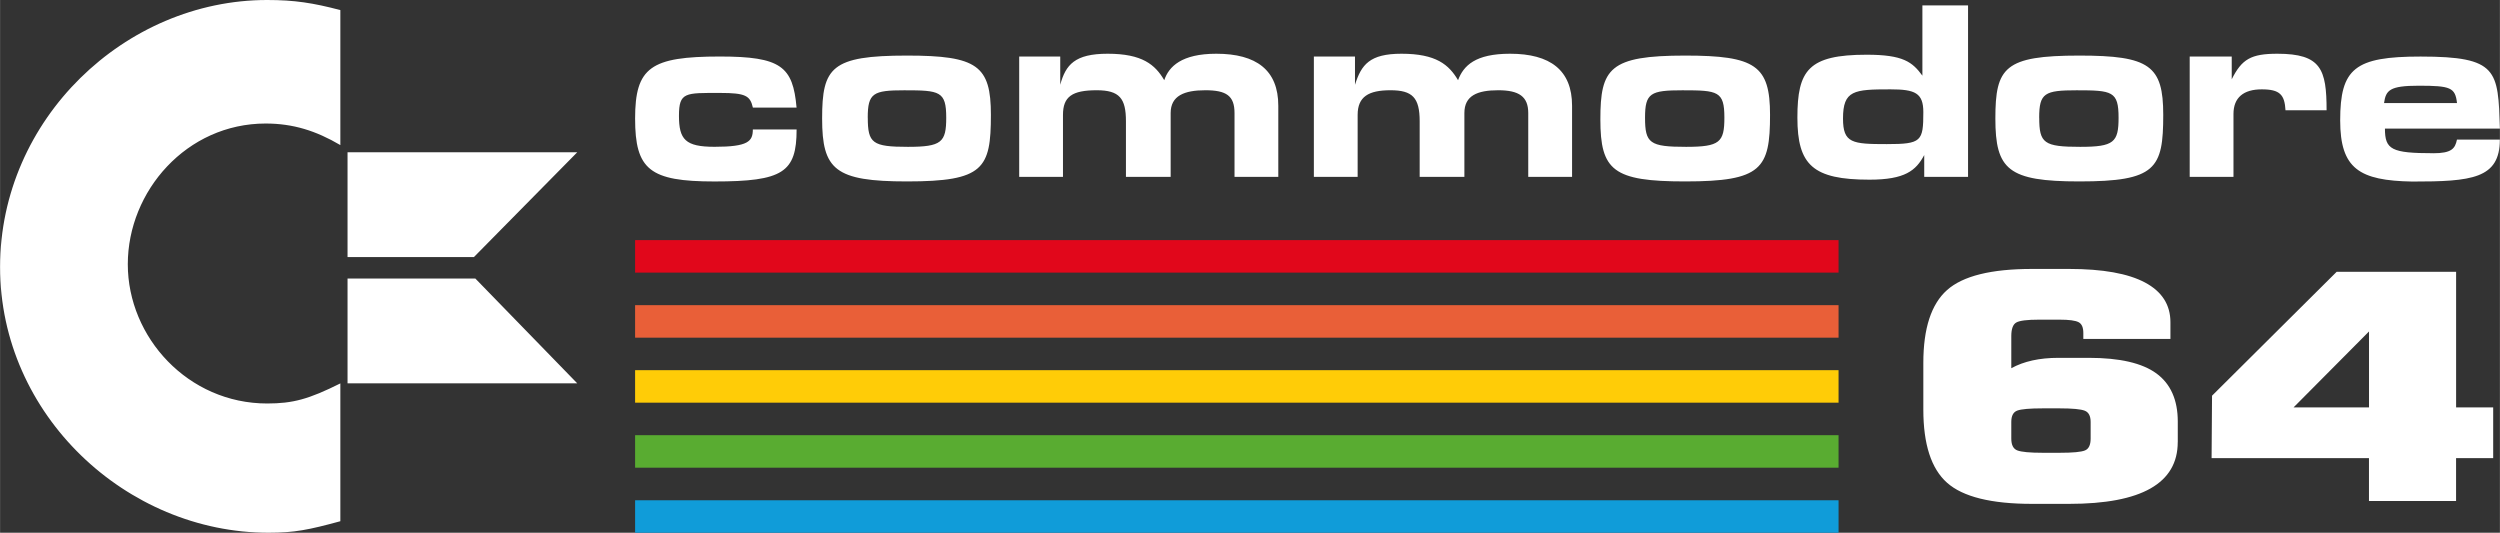
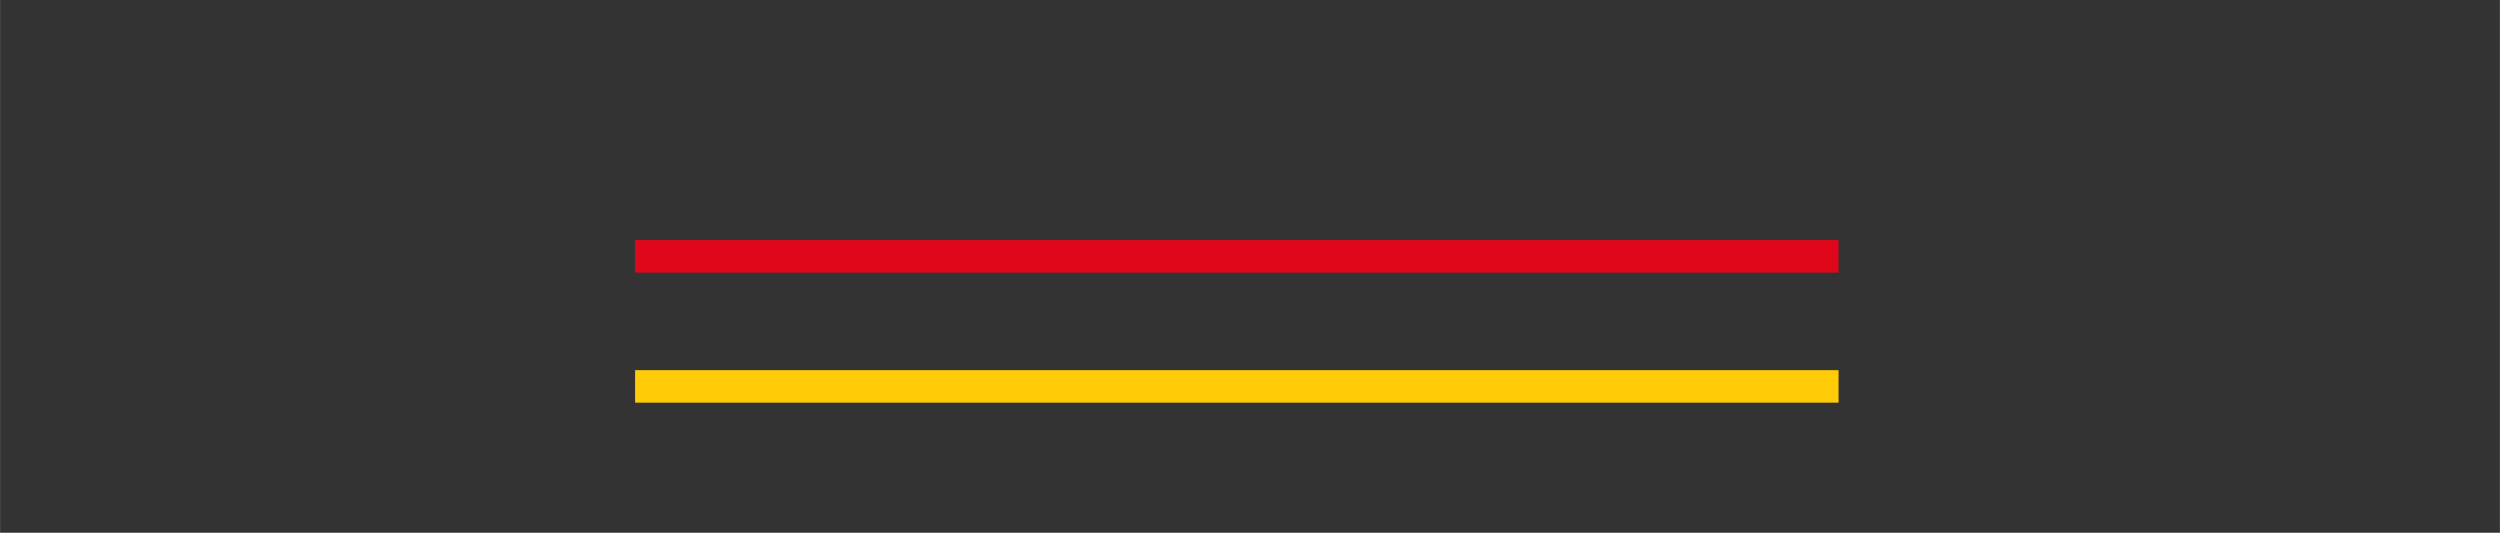
<svg xmlns="http://www.w3.org/2000/svg" id="b" width="215.96mm" height="46.02mm" viewBox="0 0 612.18 130.46">
  <rect x="0" y="0" width="612.18" height="130.46" fill="#333333" stroke="none" />
  <g id="c">
    <path d="M155.51,58.8h294.71v7.96H155.51v-7.96h0Z" fill="#e1071b" />
-     <path d="M155.51,74.73h294.71v7.96H155.51v-7.96h0Z" fill="#e95f38" />
    <path d="M155.51,90.65h294.71v7.96H155.51v-7.96h0Z" fill="#ffcc07" />
-     <path d="M155.51,106.57h294.71v7.96H155.51v-7.96h0Z" fill="#59ac31" />
-     <path d="M155.51,122.5h294.71v7.96H155.51v-7.96h0Z" fill="#109cd9" />
-     <path d="M533.28,108.26c0,10.09-8.87,15.13-26.61,15.13h-9.08c-10,0-16.93-1.73-20.8-5.17-3.88-3.45-5.81-9.42-5.81-17.92v-11.43c0-8.44,1.93-14.39,5.81-17.84,3.87-3.45,10.8-5.17,20.8-5.17h9.08c8.24,0,14.44,1.11,18.59,3.32,4.16,2.22,6.23,5.46,6.23,9.73v4.09h-21.33v-1.47c0-1.34-.38-2.22-1.16-2.63-.78-.41-2.32-.62-4.65-.62h-5.07c-2.88,0-4.73.23-5.54.7-.81.46-1.22,1.57-1.22,3.32v7.87c3.09-1.7,6.93-2.54,11.51-2.54h7.5c7.53,0,13.04,1.27,16.53,3.82,3.48,2.55,5.23,6.48,5.23,11.78v5.02h0ZM546.49,13.84h-10.28v29.48h10.72v-15.41c0-4.02,2.46-6.03,6.93-6.03s5.59,1.34,5.81,5.13h10.06c0-10.05-1.34-13.85-12.06-13.85-6.48,0-8.71,1.34-11.17,6.26v-5.58s0,0,0,0ZM116.39,68.21h-31.3v25.67h56.26s-24.96-25.67-24.96-25.67ZM141.35,37.28h-56.26v25.67h30.95l25.31-25.67ZM595.86,37.52c-10.27,0-11.84-.9-11.84-6.03h28.15c-.45-14.29-.45-17.64-19.44-17.64-16.09,0-19.67,2.9-19.67,15.64,0,11.84,4.7,14.74,17.65,14.97,14.52,0,21.45-.67,21.45-10.28h-10.5c-.45,2.23-1.34,3.35-5.81,3.35ZM583.8,25.24c.45-3.13,1.34-4.25,8.49-4.25,7.82,0,8.94.45,9.38,4.25h-17.87ZM184.33,26.35h10.72c-.89-10.06-3.8-12.51-18.76-12.51-16.98,0-20.78,2.67-20.78,15.19s3.58,15.41,19.44,15.41c16.75,0,20.11-2.23,20.11-12.74h-10.72c0,2.91-1.12,4.25-9.38,4.25-7.15,0-8.71-1.78-8.71-7.6s1.56-5.59,10.06-5.59c6.25,0,7.37.67,8.04,3.58ZM433.44,28.13c0-12.06-3.57-14.52-20.78-14.52-18.54,0-20.77,3.13-20.77,15.63s3.12,15.19,20.77,15.19c18.77,0,20.78-3.12,20.78-16.31ZM402.83,28.81c0-6.03,1.34-6.7,9.16-6.7,8.71,0,10.27.22,10.27,6.7,0,6.03-1.12,7.15-9.38,7.15-8.94,0-10.05-.9-10.05-7.15h0ZM529.73,28.13c0-12.06-3.35-14.52-20.55-14.52-18.32,0-20.56,2.9-20.56,15.41s3.13,15.41,20.56,15.41c18.76,0,20.55-3.12,20.55-16.31ZM499.35,28.81c0-6.03,1.34-6.7,9.16-6.7,8.71,0,10.28.22,10.28,6.7,0,6.03-1.12,7.15-9.38,7.15-8.93,0-10.05-.9-10.05-7.15ZM242.64,28.13c0-12.06-3.35-14.52-20.55-14.52-18.54,0-20.78,2.9-20.78,15.41s3.13,15.41,20.78,15.41c18.77,0,20.55-3.12,20.55-16.31ZM212.48,28.81c0-6.03,1.34-6.7,8.94-6.7,8.71,0,10.28.22,10.28,6.7,0,6.03-1.12,7.15-9.38,7.15-8.72,0-9.83-.9-9.83-7.15ZM470.75,1.33v17.2c-2.46-3.35-4.69-5.13-13.63-5.13-14.3,0-16.98,3.8-16.98,15.41s3.8,15.19,17.65,15.19c8.71,0,11.39-2.23,13.41-6.03v5.35h10.73V1.32h-11.17ZM462.93,21.88c6.03,0,8.05.89,8.05,5.58,0,7.15-.45,7.83-8.94,7.83s-10.73-.23-10.73-6.26c0-6.93,2.68-7.15,11.62-7.15ZM83.33,35.52V2.47c-6.68-1.76-11.26-2.47-17.93-2.47C30.59,0,0,29.19,0,65.4s30.94,65.06,65.75,65.06c6.33,0,9.84-.71,17.58-2.82v-33.75c-7.74,3.86-11.6,4.92-17.93,4.92-19.34,0-34.12-16.17-34.12-34.1s14.42-34.46,33.76-34.46c6.69,0,12.31,1.76,18.29,5.28ZM259.62,13.84h-10.05v29.48h10.72v-15.19c0-4.46,2.23-6.03,8.27-6.03,5.59,0,7.15,2.01,7.15,7.59v13.62h10.95v-15.63c0-4.24,3.35-5.58,8.49-5.58s7.15,1.34,7.15,5.58v15.63h10.72v-17.42c0-8.71-5.36-12.73-15.19-12.73-8.49,0-11.62,3.13-12.74,6.48-2.23-3.8-5.36-6.48-13.85-6.48-8.04,0-10.28,2.68-11.62,7.6,0,0,0-6.92,0-6.92ZM331.78,13.84h-10.05v29.48h10.72v-15.19c0-4.46,2.68-6.03,8.04-6.03s7.15,1.79,7.15,7.59v13.62h10.95v-15.63c0-4.24,3.13-5.58,8.27-5.58s7.37,1.56,7.37,5.58v15.63h10.73v-17.42c0-8.71-5.36-12.73-15.19-12.73-8.49,0-11.4,2.9-12.73,6.48-2.24-3.8-5.37-6.48-13.85-6.48-7.82,0-9.83,2.68-11.39,7.6,0,0,0-6.92,0-6.92ZM610.52,112.19h-9.08v10.5h-21.33v-10.5h-38.54l.11-15.29,30.52-30.34h29.25v33.2h9.08v12.43ZM580.12,99.77v-18.6l-18.48,18.6h18.48ZM511.95,107.41v-4.09c0-1.45-.48-2.36-1.43-2.74-.95-.38-3.01-.58-6.18-.58h-4.11c-3.17,0-5.25.18-6.23.54-.99.36-1.48,1.28-1.48,2.78v4.09c0,1.55.49,2.51,1.48,2.89.98.38,3.06.58,6.23.58h4.11c3.24,0,5.32-.19,6.23-.58.91-.37,1.38-1.34,1.38-2.89Z" fill="#fff" />
  </g>
</svg>